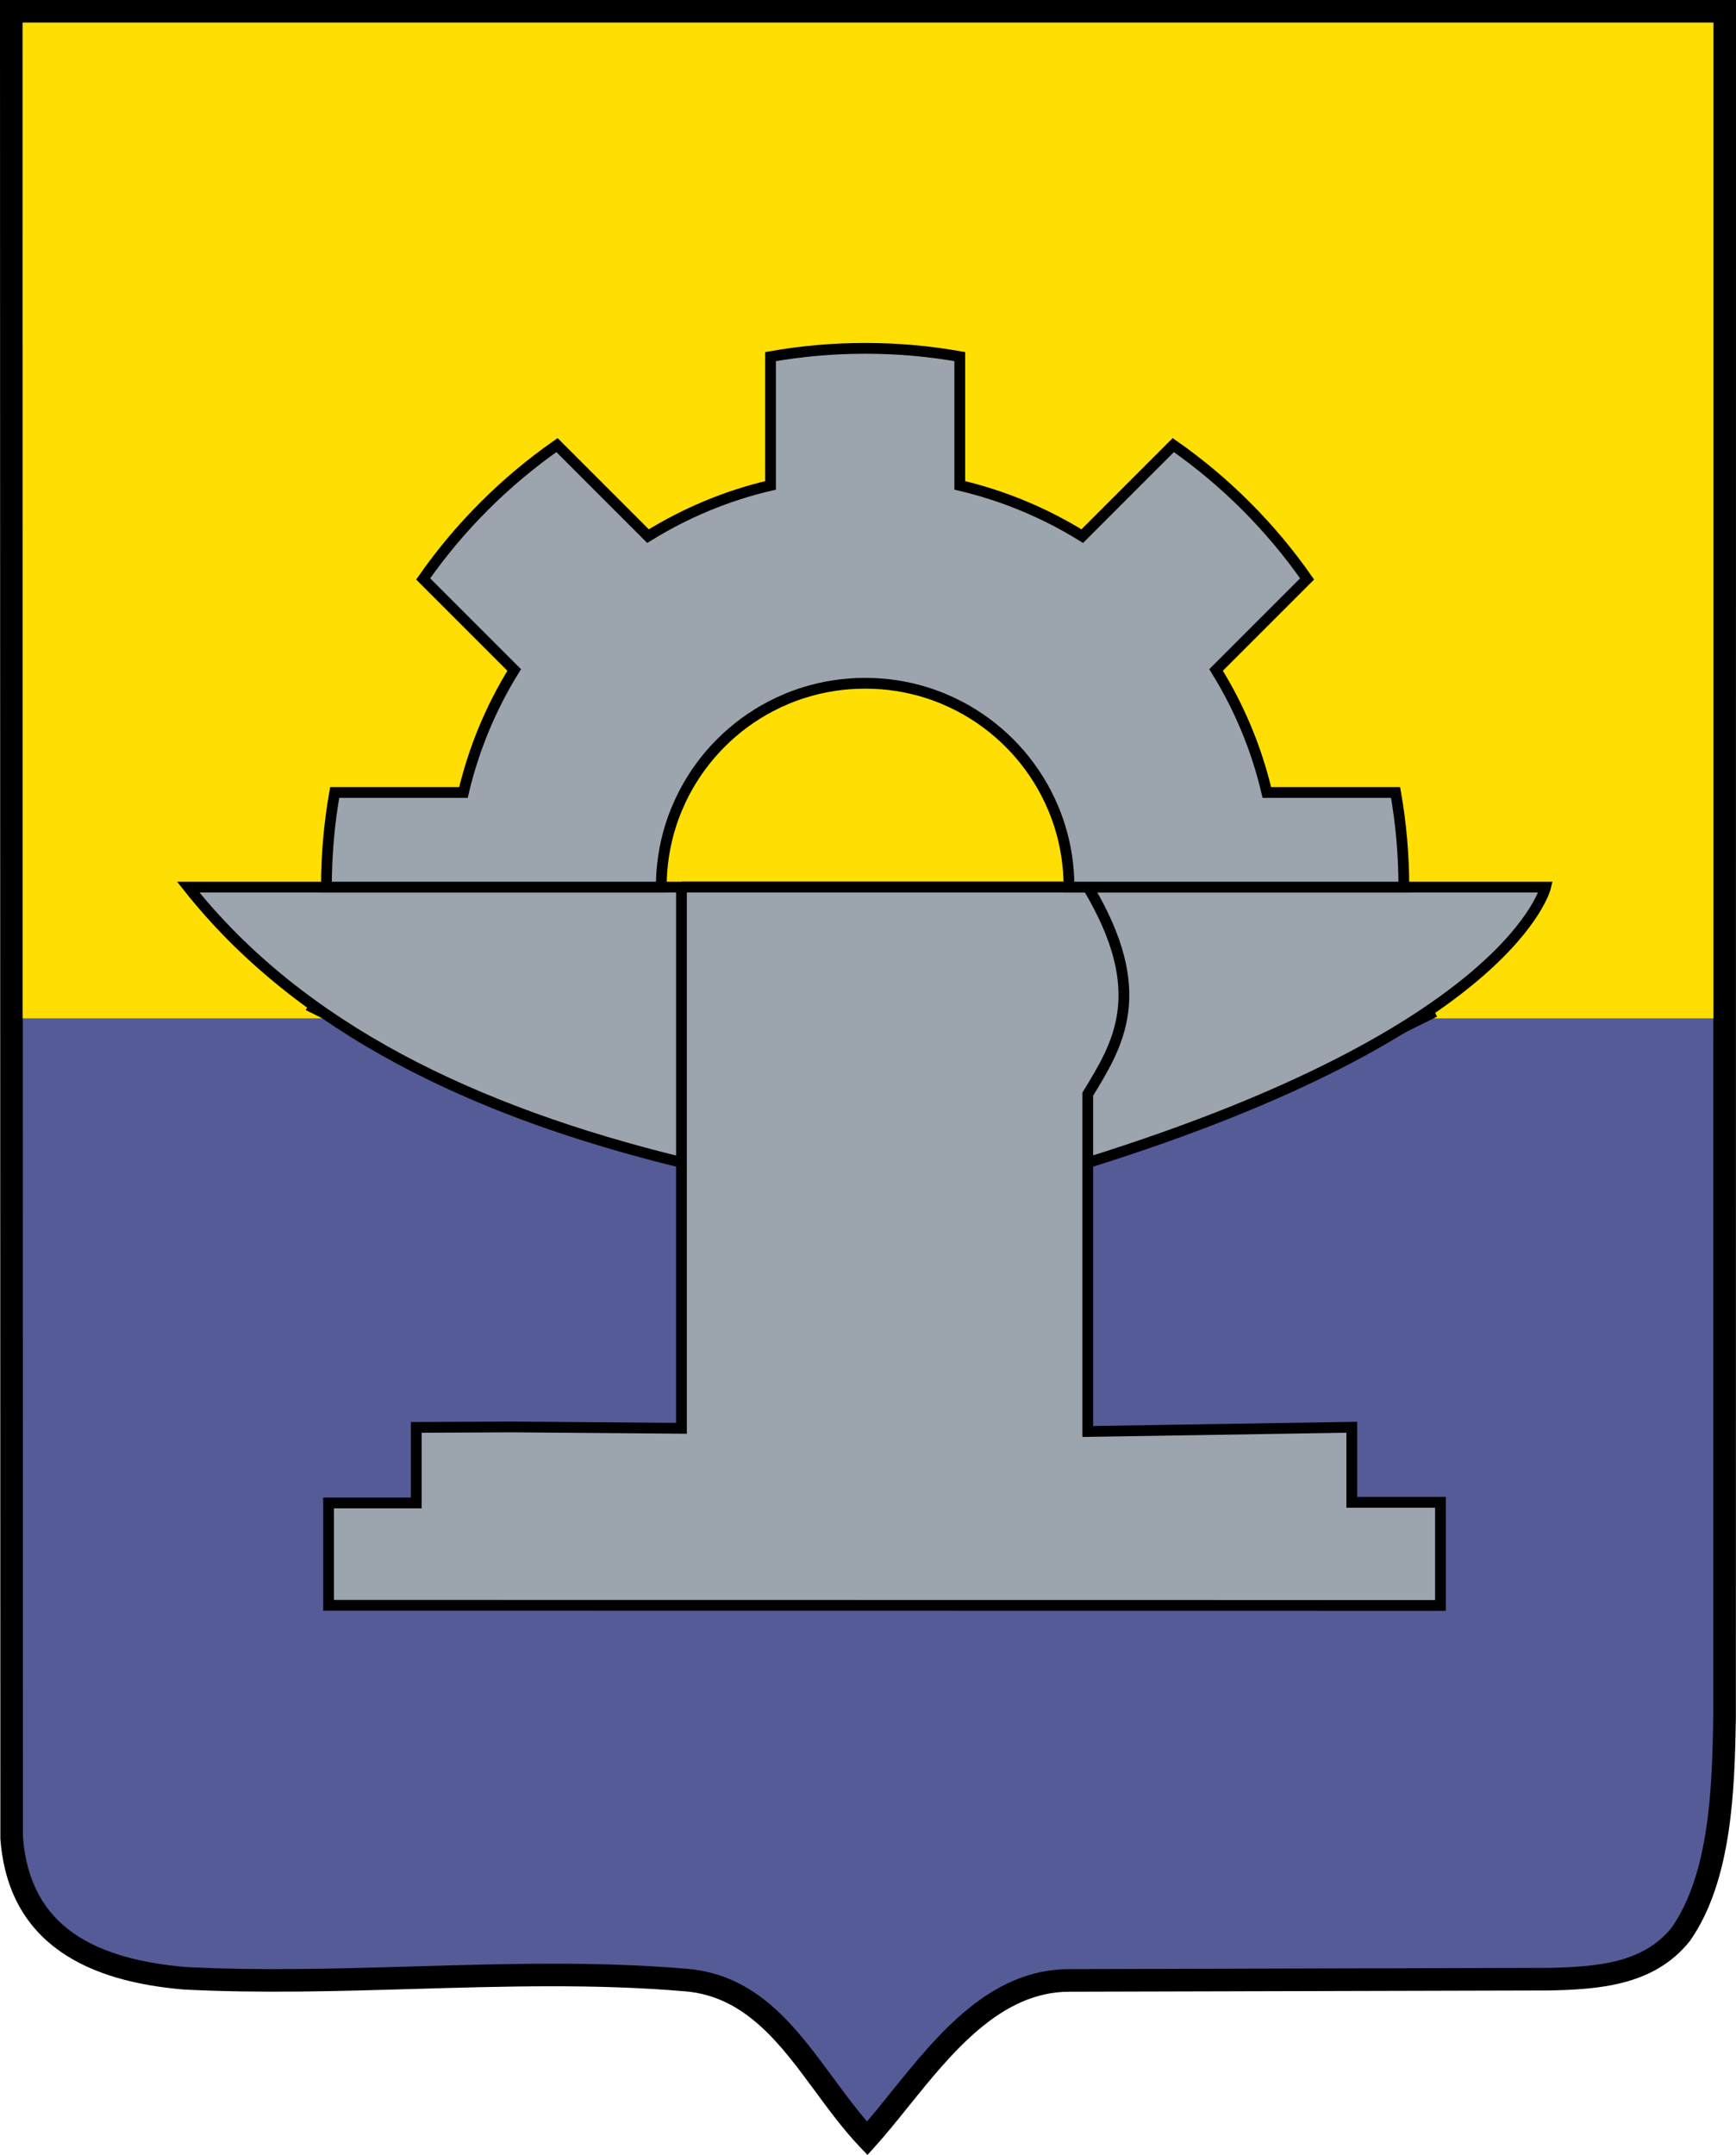
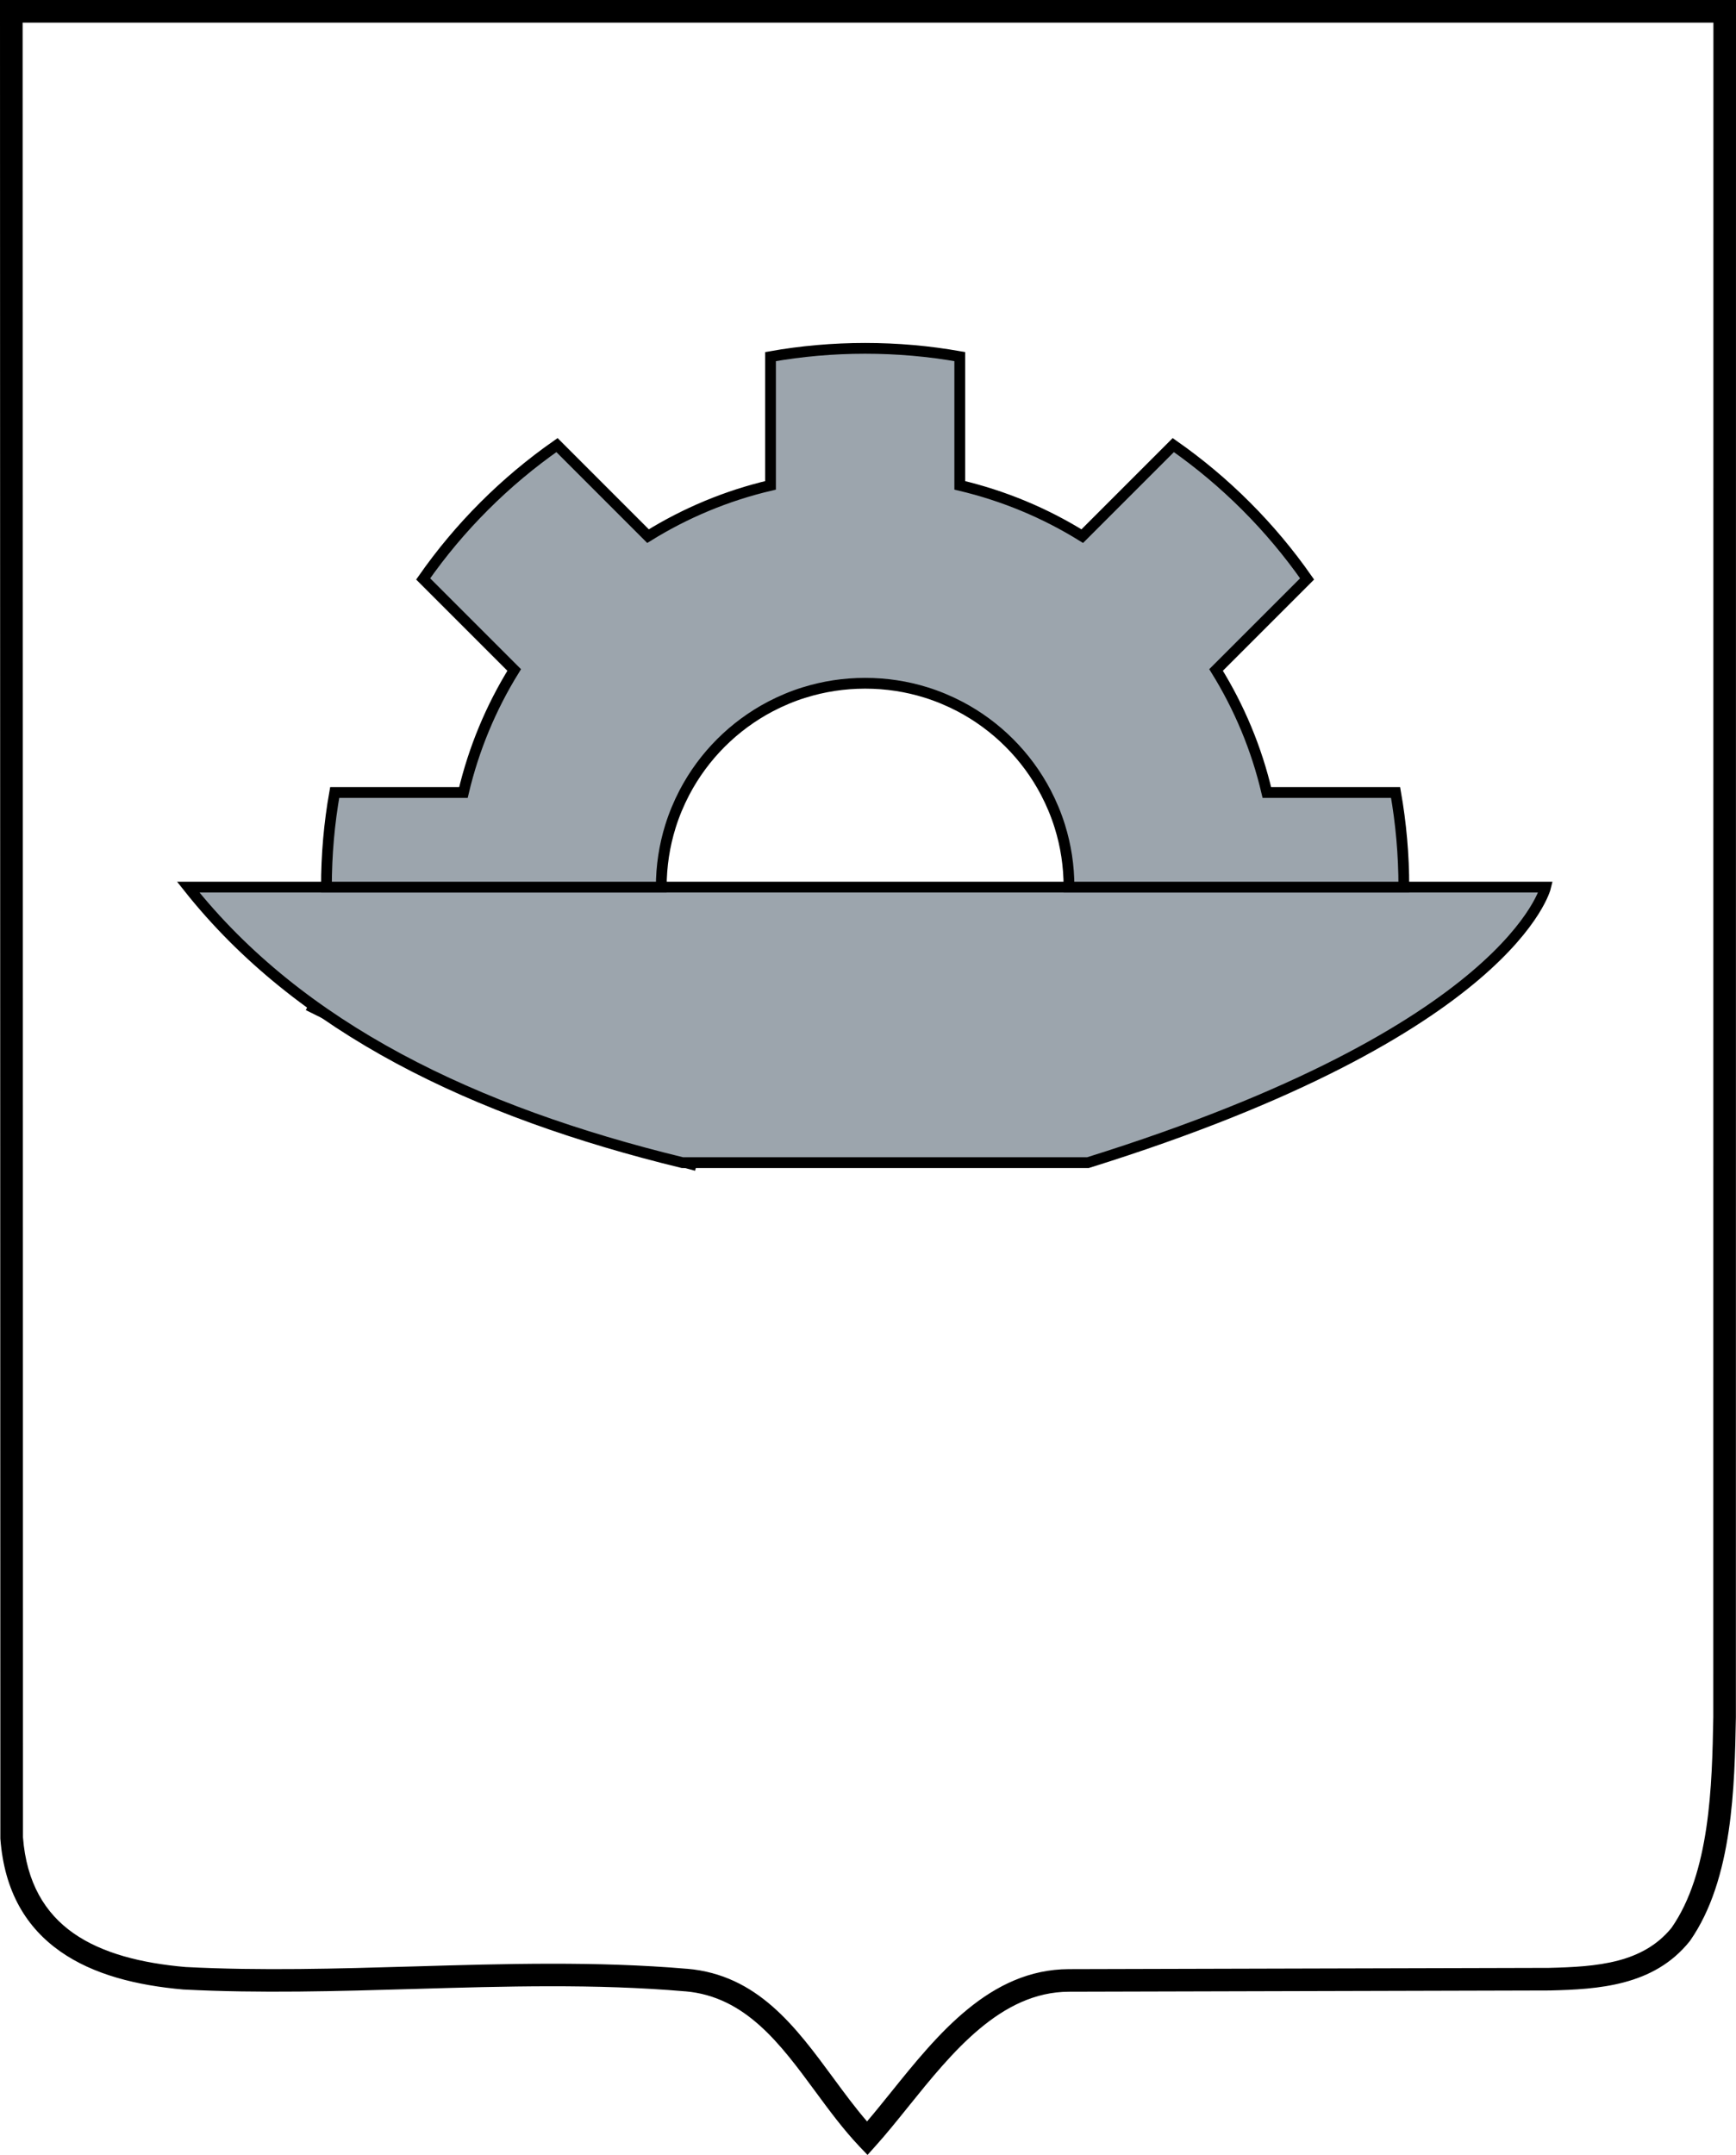
<svg xmlns="http://www.w3.org/2000/svg" id="_레이어_2" data-name="레이어 2" viewBox="0 0 483.41 600">
  <defs>
    <style>
      .cls-1 {
        fill: none;
      }

      .cls-1, .cls-2, .cls-3, .cls-4 {
        stroke: #000;
      }

      .cls-1, .cls-2, .cls-4 {
        stroke-width: 3px;
      }

      .cls-2, .cls-3, .cls-5 {
        fill-rule: evenodd;
      }

      .cls-2, .cls-4 {
        fill: #9ca5ad;
      }

      .cls-6 {
        fill: #ffde03;
      }

      .cls-3 {
        fill: #545b96;
        stroke-miterlimit: 7.1;
        stroke-width: .02px;
      }
    </style>
  </defs>
  <g id="svg2">
    <g id="layer1">
      <g id="g14">
-         <path id="path16" class="cls-3" d="M470.29,538.78c-9.01,11.2-23.12,12.14-36.6,12.46l-133.76,.35c-25.55,.07-41.17,27.28-56.17,43.97-15.42-16.26-25.3-41.91-50.39-44.07-46-3.96-93.45,1.88-139.72-.5-25.27-2.19-46.05-11.46-48.14-39.1L5.43,3.34H482.55l-.03,474.97c-.36,19.08-.86,44.21-12.22,60.47Z" />
        <path id="path18" class="cls-5" d="M470.46,540.56c-4.99,6.2-11.34,9.55-18.27,11.38-6.69,1.77-13.79,2.1-20.7,2.26h-.07l-133.76,.35c-18.99,.05-32.59,16.94-44.67,31.93-3.14,3.9-6.18,7.68-9.16,10.99l-2.26,2.52-2.35-2.46-.04-.05c-4.4-4.65-8.3-9.94-12.21-15.25-9.65-13.11-19.4-26.35-36.12-27.79h-.12c-24.88-2.14-50.14-1.4-75.41-.66-21.44,.63-42.88,1.25-64.09,.16h-.11c-13.12-1.14-25.15-4.16-34.3-10.58-9.38-6.58-15.6-16.55-16.72-31.43v-.23L0,3.15V0H483.41V3.15l-.03,474.97v.05c-.18,9.62-.4,20.78-2.02,31.7-1.66,11.14-4.77,21.95-10.77,30.53l-.13,.16Zm-19.87,5.31c5.68-1.5,10.84-4.18,14.84-9.08h0c5.37-7.68,8.18-17.57,9.71-27.83,1.56-10.47,1.77-21.43,1.95-30.89l.03-471.77H6.3l.09,505.18c.97,12.77,6.19,21.24,14.04,26.76,8.08,5.67,19.08,8.37,31.23,9.43h0c20.99,1.08,42.24,.46,63.48-.16,25.53-.75,51.05-1.49,76.1,.65h.12c19.55,1.69,30.17,16.12,40.67,30.38,3.08,4.19,6.16,8.37,9.41,12.12,2.19-2.57,4.4-5.31,6.65-8.1,12.96-16.1,27.57-34.24,49.56-34.3l133.68-.35c6.56-.16,13.26-.46,19.25-2.04Z" />
      </g>
    </g>
-     <rect class="cls-6" x="6.3" y="6.3" width="470.82" height="277.24" />
    <g>
      <g>
        <path id="path4484-6" class="cls-1" d="M193.93,324.51c-38.47-9.68-108.1-44.61-108.1-44.61" />
-         <path id="path4484-6-8" class="cls-1" d="M293.63,325.68c38.47-9.68,105.85-43.96,105.85-43.96" />
-         <path id="path4484-6-8-7" class="cls-1" d="M194.52,322.43c-38.47-9.68-105.85-43.96-105.85-43.96" />
        <path id="path5739-4" class="cls-4" d="M52.42,247c31.12,39.28,79.46,62.55,137.6,76.71h112.93c117.98-36.84,127.45-76.71,127.45-76.71H52.42Z" />
-         <path id="path5741-0" class="cls-4" d="M189.76,247v150.68l-47.23-.38-26.62,.13v21.03h-24.41v28.5l309.62,.04v-28.71h-24.7v-20.9l-73.52,1.17v-93.92c8.41-13.79,17.63-28.26,.06-57.64h-113.21Z" />
      </g>
      <path id="_59272376" data-name=" 59272376" class="cls-2" d="M223.98,192.8c5.34-1.67,11.03-2.56,16.94-2.56s11.58,.89,16.94,2.56c3.27,1.02,6.42,2.34,9.41,3.9,10.22,5.36,18.59,13.73,23.95,23.95,1.56,2.99,2.88,6.13,3.9,9.41,1.67,5.34,2.56,11.03,2.56,16.94h93.24c0-8.98-.79-17.8-2.3-26.35h-35.85c-2.86-12.23-7.7-23.73-14.14-34.11l25.35-25.35c-10.14-14.5-22.75-27.12-37.26-37.26l-25.35,25.35c-10.38-6.44-21.86-11.25-34.11-14.14v-35.85c-8.55-1.52-17.35-2.3-26.35-2.3s-17.8,.79-26.35,2.3v35.85c-12.23,2.86-23.73,7.7-34.11,14.14l-25.35-25.35c-14.5,10.14-27.12,22.75-37.26,37.26l25.35,25.35c-6.44,10.38-11.25,21.86-14.14,34.11h-35.85c-1.52,8.55-2.3,17.35-2.3,26.35h93.24c0-5.89,.89-11.58,2.56-16.94,1.02-3.27,2.34-6.42,3.9-9.41,5.36-10.22,13.73-18.59,23.95-23.95,2.99-1.56,6.13-2.88,9.41-3.9h0Z" />
    </g>
  </g>
</svg>